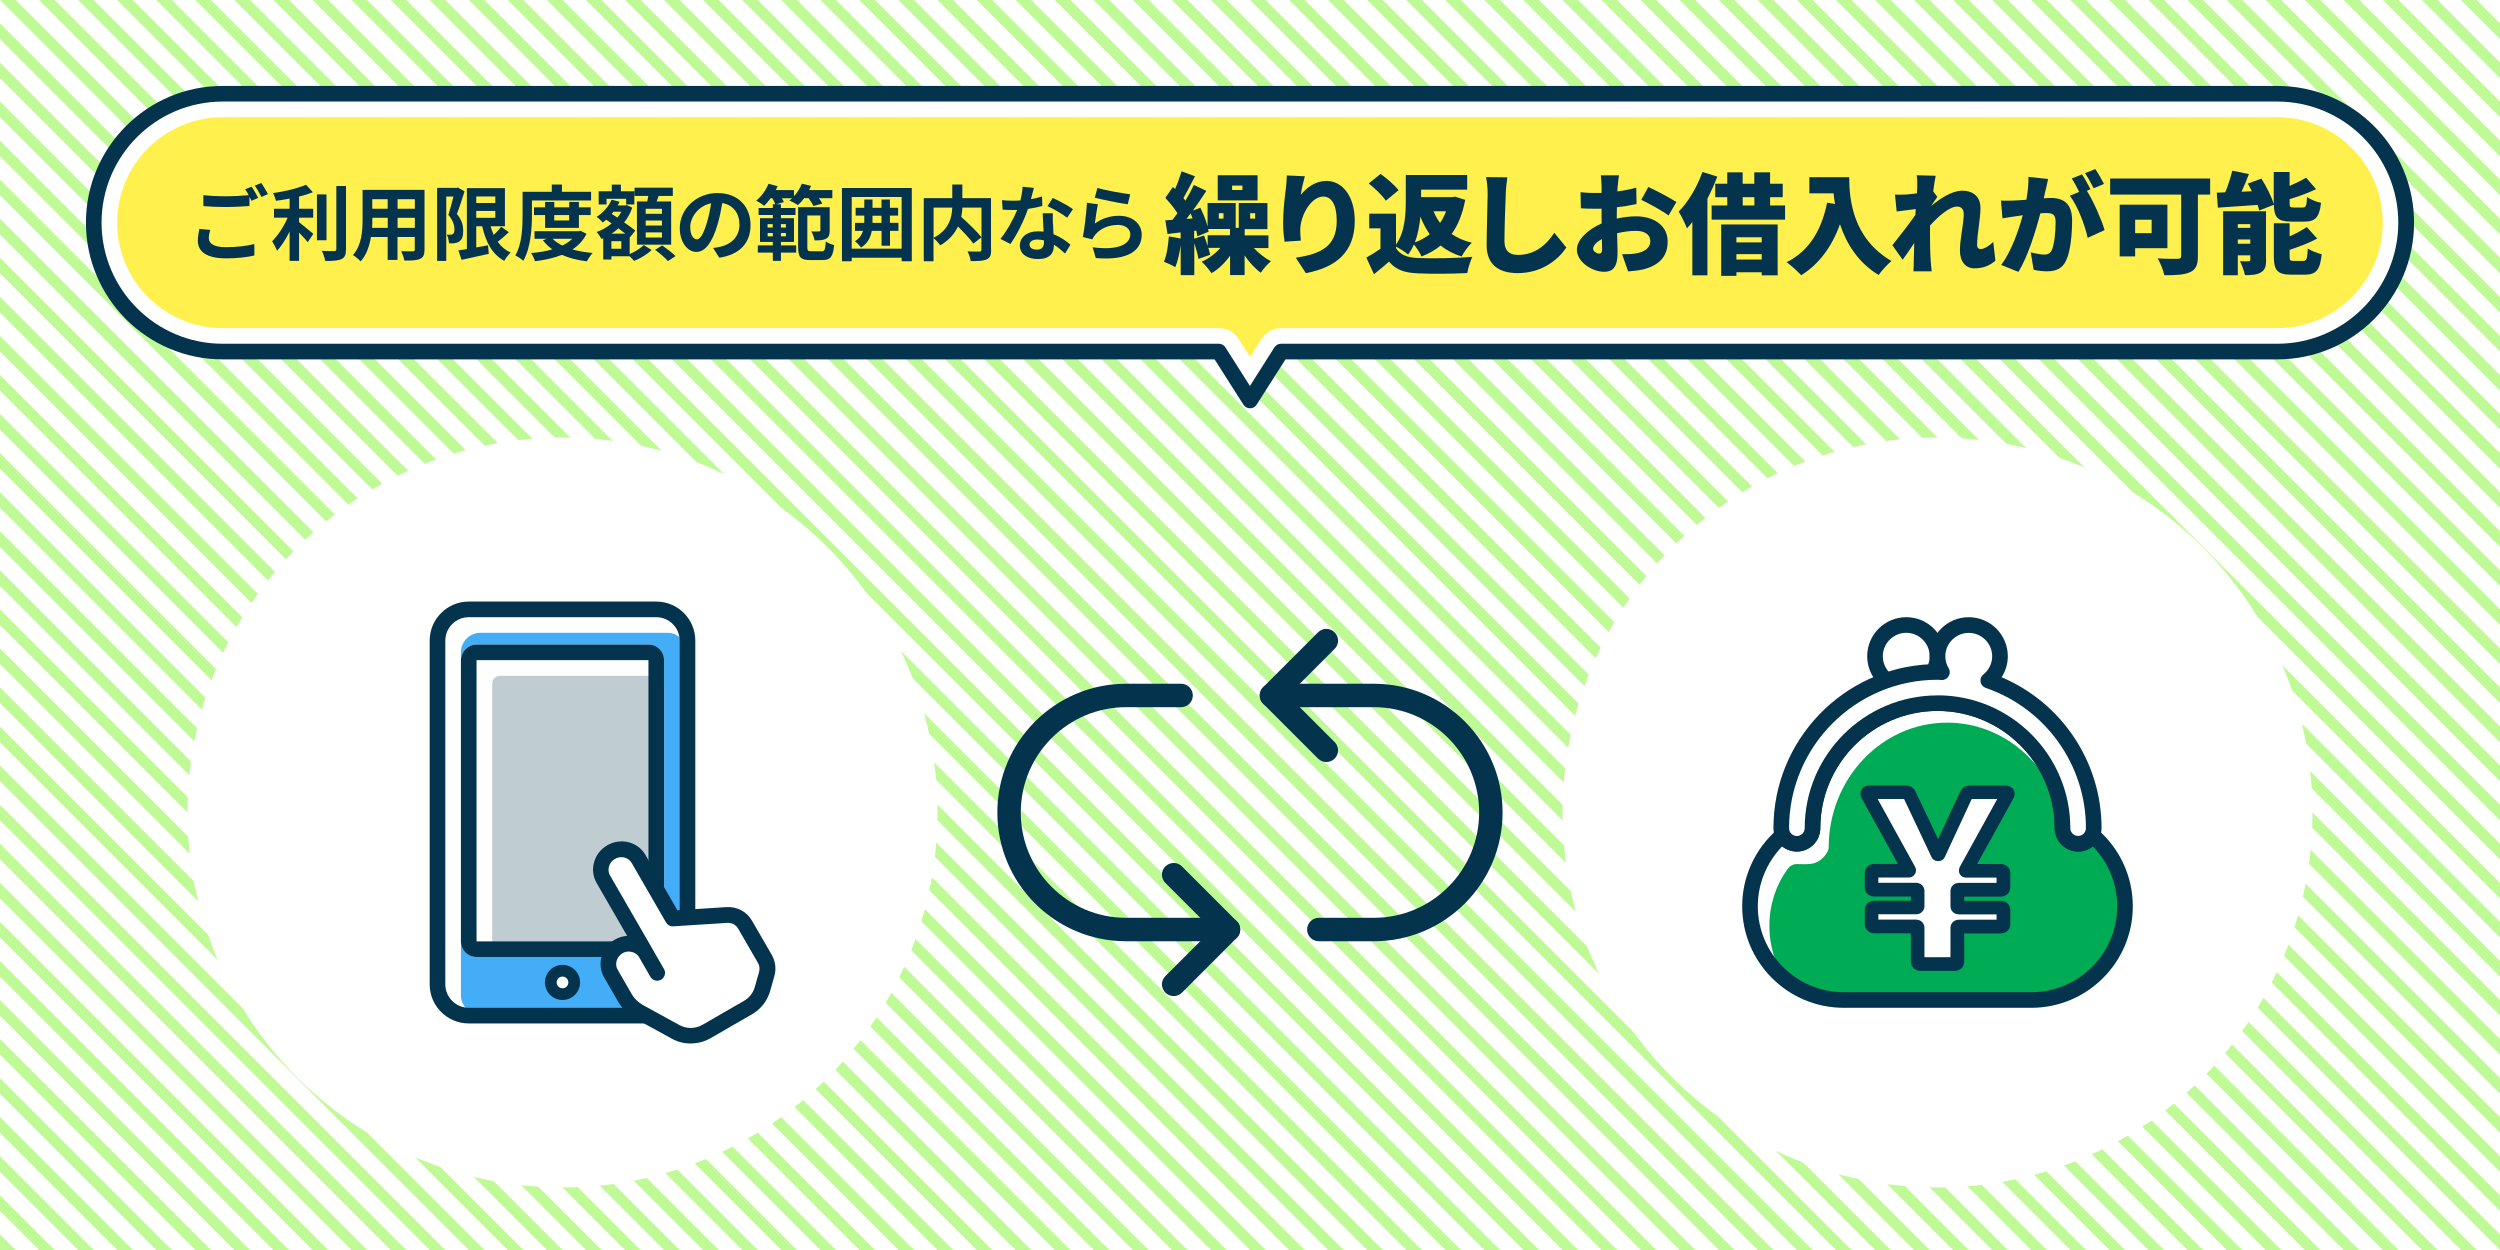
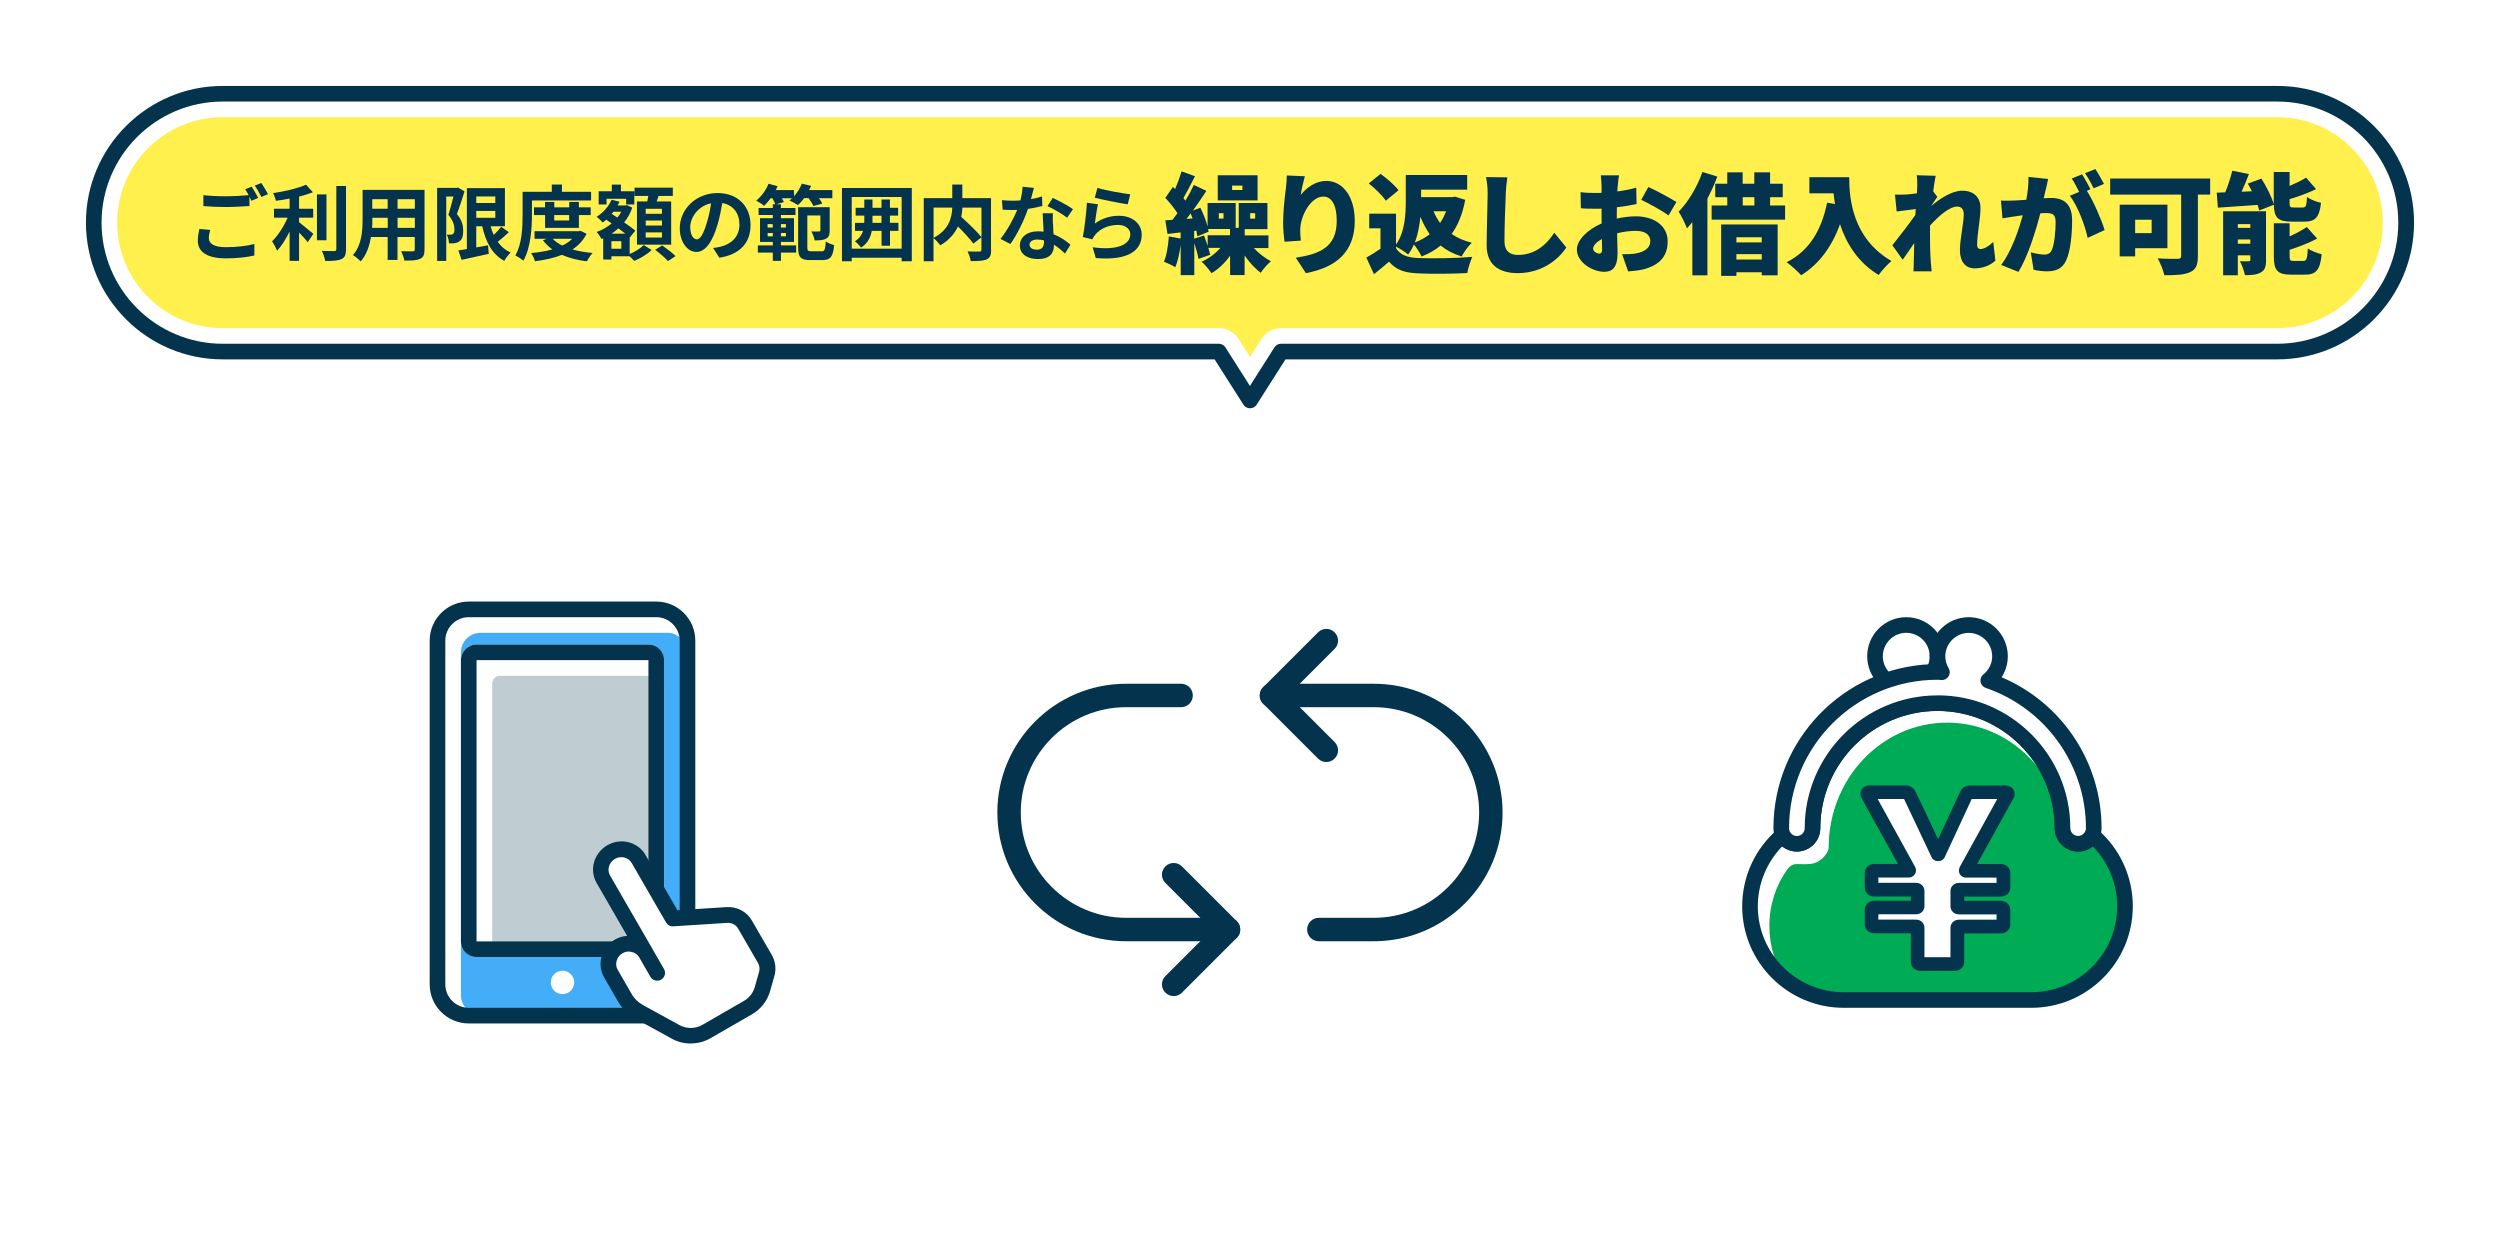
<svg xmlns="http://www.w3.org/2000/svg" id="_レイヤー_2" data-name="レイヤー 2" viewBox="0 0 320 160">
  <defs>
    <style>
      .cls-1 {
        fill: none;
      }

      .cls-2 {
        fill: #fff04d;
      }

      .cls-3 {
        fill: #43adf8;
      }

      .cls-4 {
        fill: #fff;
      }

      .cls-5 {
        fill: #00ab55;
      }

      .cls-6 {
        fill: #bfccd2;
      }

      .cls-7 {
        clip-path: url(#clippath);
      }

      .cls-8 {
        fill: #04344d;
      }

      .cls-9 {
        fill: #c0fa96;
      }
    </style>
    <clipPath id="clippath">
-       <rect class="cls-1" y="0" width="320" height="160" />
-     </clipPath>
+       </clipPath>
  </defs>
  <g id="illust">
    <g>
      <rect class="cls-4" width="320" height="160" />
      <g class="cls-7">
        <g>
          <path class="cls-9" d="M2,155l-2-2v2l5,5h2l-5-5Z" />
          <polygon class="cls-9" points="0 160 2 160 0 158 0 160" />
          <path class="cls-9" d="M7,155l-7-7v2l10,10h2l-5-5Z" />
          <path class="cls-9" d="M12,155l-12-12v2l15,15h2l-5-5Z" />
          <path class="cls-9" d="M17,155L0,138v2l20,20h2l-5-5Z" />
          <path class="cls-9" d="M22,155L0,133v2c8.02,8.02,16.98,16.98,25,25h2l-5-5Z" />
          <path class="cls-9" d="M27,155L0,128v2c9.74,9.74,20.26,20.26,30,30h2l-5-5Z" />
          <path class="cls-9" d="M32,155L0,123v2l35,35h2l-5-5Z" />
          <path class="cls-9" d="M37,155c-12.28-12.28-24.72-24.72-37-37v2c13.14,13.14,26.86,26.86,40,40h2l-5-5Z" />
          <path class="cls-9" d="M42,155L0,113v2l45,45h2l-5-5Z" />
          <path class="cls-9" d="M47,155L0,108v2l50,50h2l-5-5Z" />
          <path class="cls-9" d="M52,155L0,103v2c18.19,18.19,36.81,36.81,55,55h2l-5-5Z" />
          <path class="cls-9" d="M57,155L0,98v2l60,60h2l-5-5Z" />
          <path class="cls-9" d="M62,155L0,93v2l65,65h2l-5-5Z" />
          <path class="cls-9" d="M67,155L0,88v2l70,70h2l-5-5Z" />
          <path class="cls-9" d="M72,155L0,83v2l75,75h2l-5-5Z" />
          <path class="cls-9" d="M77,155L0,78v2l80,80h2l-5-5Z" />
          <path class="cls-9" d="M82,155L0,73v2l85,85h2l-5-5Z" />
          <path class="cls-9" d="M87,155L0,68v2l90,90h2l-5-5Z" />
          <path class="cls-9" d="M92,155L0,63v2l95,95h2l-5-5Z" />
          <path class="cls-9" d="M97,155L0,58v2l100,100h2l-5-5Z" />
          <path class="cls-9" d="M102,155C68.02,121.02,33.98,86.98,0,53v2l105,105h2l-5-5Z" />
          <path class="cls-9" d="M107,155C71.35,119.35,35.65,83.65,0,48v2l110,110h2l-5-5Z" />
          <path class="cls-9" d="M112,155L0,43v2c38.27,38.27,76.73,76.73,115,115h2l-5-5Z" />
          <path class="cls-9" d="M117,155L0,38v2l120,120h2l-5-5Z" />
          <path class="cls-9" d="M122,155C81.35,114.35,40.65,73.65,0,33v2c41.6,41.6,83.4,83.4,125,125h2l-5-5Z" />
          <path class="cls-9" d="M127,155C84.68,112.68,42.32,70.32,0,28v2c43.27,43.27,86.73,86.73,130,130h2l-5-5Z" />
          <path class="cls-9" d="M132,155L0,23v2l135,135h2l-5-5Z" />
          <path class="cls-9" d="M137,155L0,18v2l140,140h2l-5-5Z" />
          <path class="cls-9" d="M142,155L0,13v2l145,145h2l-5-5Z" />
          <path class="cls-9" d="M147,155L0,8v2l150,150h2l-5-5Z" />
          <path class="cls-9" d="M152,155L0,3v2l155,155h2l-5-5Z" />
          <path class="cls-9" d="M157,155C105.35,103.35,53.65,51.65,2,0H0c53.28,53.28,106.72,106.72,160,160h2l-5-5Z" />
          <polygon class="cls-9" points="317 0 315 0 320 5 320 3 317 0" />
          <path class="cls-9" d="M315,3l-3-3h-2l10,10v-2l-5-5Z" />
          <path class="cls-9" d="M315,8l-8-8h-2l15,15v-2l-5-5Z" />
          <path class="cls-9" d="M315,13l-13-13h-2l20,20v-2l-5-5Z" />
          <path class="cls-9" d="M315,18L297,0h-2c8.02,8.02,16.98,16.98,25,25v-2l-5-5Z" />
          <path class="cls-9" d="M315,23L292,0h-2c9.74,9.74,20.26,20.26,30,30v-2l-5-5Z" />
          <path class="cls-9" d="M315,28L287,0h-2l35,35v-2l-5-5Z" />
          <path class="cls-9" d="M315,33L282,0h-2c13.14,13.14,26.86,26.86,40,40v-2l-5-5Z" />
          <path class="cls-9" d="M315,38L277,0h-2l45,45v-2l-5-5Z" />
          <path class="cls-9" d="M315,43c-14.28-14.28-28.72-28.72-43-43h-2l50,50v-2l-5-5Z" />
          <path class="cls-9" d="M315,48L267,0h-2c18.19,18.19,36.81,36.81,55,55v-2l-5-5Z" />
          <path class="cls-9" d="M315,53L262,0h-2l60,60v-2l-5-5Z" />
          <path class="cls-9" d="M315,58L257,0h-2l65,65v-2l-5-5Z" />
          <path class="cls-9" d="M315,63L252,0h-2l70,70v-2l-5-5Z" />
          <path class="cls-9" d="M315,68L247,0h-2l75,75v-2l-5-5Z" />
          <path class="cls-9" d="M315,73L242,0h-2c26.57,26.57,53.43,53.43,80,80v-2l-5-5Z" />
          <path class="cls-9" d="M315,78L237,0h-2l85,85v-2l-5-5Z" />
          <path class="cls-9" d="M162,155C110.35,103.35,58.65,51.65,7,0h-2c53.28,53.28,106.72,106.72,160,160h2l-5-5Z" />
          <path class="cls-9" d="M167,155C115.35,103.35,63.65,51.65,12,0h-2c53.28,53.28,106.72,106.72,160,160h2l-5-5Z" />
          <path class="cls-9" d="M172,155C120.35,103.35,68.65,51.65,17,0h-2c53.28,53.28,106.72,106.72,160,160h2l-5-5Z" />
          <path class="cls-9" d="M177,155C125.35,103.35,73.65,51.65,22,0h-2c53.28,53.28,106.72,106.72,160,160h2l-5-5Z" />
          <path class="cls-9" d="M182,155C130.35,103.35,78.65,51.65,27,0h-2c53.28,53.28,106.72,106.72,160,160h2l-5-5Z" />
          <path class="cls-9" d="M187,155C135.35,103.35,83.65,51.65,32,0h-2c53.28,53.28,106.72,106.72,160,160h2l-5-5Z" />
          <path class="cls-9" d="M192,155C140.35,103.35,88.65,51.65,37,0h-2c53.28,53.28,106.72,106.72,160,160h2l-5-5Z" />
          <path class="cls-9" d="M197,155C145.35,103.35,93.65,51.65,42,0h-2c53.28,53.28,106.72,106.72,160,160h2l-5-5Z" />
          <path class="cls-9" d="M202,155C150.35,103.35,98.65,51.65,47,0h-2c53.28,53.28,106.72,106.72,160,160h2l-5-5Z" />
          <path class="cls-9" d="M207,155C155.35,103.35,103.65,51.65,52,0h-2c53.28,53.28,106.72,106.72,160,160h2l-5-5Z" />
          <path class="cls-9" d="M212,155C160.35,103.35,108.65,51.65,57,0h-2c53.28,53.28,106.72,106.72,160,160h2l-5-5Z" />
-           <path class="cls-9" d="M217,155C165.35,103.35,113.65,51.65,62,0h-2c53.28,53.28,106.72,106.72,160,160h2l-5-5Z" />
          <path class="cls-9" d="M222,155C170.35,103.35,118.65,51.65,67,0h-2c53.28,53.28,106.72,106.72,160,160h2l-5-5Z" />
          <path class="cls-9" d="M227,155C175.35,103.35,123.65,51.65,72,0h-2c53.28,53.28,106.72,106.72,160,160h2l-5-5Z" />
          <path class="cls-9" d="M232,155C180.35,103.35,128.65,51.65,77,0h-2c53.28,53.28,106.72,106.72,160,160h2l-5-5Z" />
          <path class="cls-9" d="M237,155C185.35,103.35,133.65,51.65,82,0h-2c53.28,53.28,106.72,106.72,160,160h2l-5-5Z" />
-           <path class="cls-9" d="M315,83L232,0h-2l90,90v-2l-5-5Z" />
          <path class="cls-9" d="M315,88L227,0h-2l95,95v-2l-5-5Z" />
          <path class="cls-9" d="M315,93L222,0h-2l100,100v-2l-5-5Z" />
          <path class="cls-9" d="M315,98L217,0h-2l105,105v-2l-5-5Z" />
          <path class="cls-9" d="M315,103C280.69,68.69,246.31,34.31,212,0h-2l110,110v-2l-5-5Z" />
          <path class="cls-9" d="M315,108L207,0h-2c38.27,38.27,76.73,76.73,115,115v-2l-5-5Z" />
-           <path class="cls-9" d="M315,113L202,0h-2l120,120v-2l-5-5Z" />
          <path class="cls-9" d="M315,118L197,0h-2c41.6,41.6,83.4,83.4,125,125v-2l-5-5Z" />
          <path class="cls-9" d="M315,123C274.02,82.02,232.98,40.98,192,0h-2c43.27,43.27,86.73,86.73,130,130v-2l-5-5Z" />
          <path class="cls-9" d="M315,128L187,0h-2l135,135v-2l-5-5Z" />
          <path class="cls-9" d="M315,133L182,0h-2l140,140v-2l-5-5Z" />
          <path class="cls-9" d="M315,138L177,0h-2l145,145v-2l-5-5Z" />
          <path class="cls-9" d="M315,143L172,0h-2l150,150v-2l-5-5Z" />
          <path class="cls-9" d="M315,148L167,0h-2l155,155v-2l-5-5Z" />
          <path class="cls-9" d="M315,153L162,0h-2c53.28,53.28,106.72,106.72,160,160v-2l-5-5Z" />
          <path class="cls-9" d="M242,155C190.35,103.35,138.65,51.65,87,0h-2c53.28,53.28,106.72,106.72,160,160h2l-5-5Z" />
          <path class="cls-9" d="M247,155C195.35,103.35,143.65,51.65,92,0h-2c53.28,53.28,106.72,106.72,160,160h2l-5-5Z" />
          <path class="cls-9" d="M252,155C200.35,103.35,148.65,51.65,97,0h-2c53.28,53.28,106.72,106.72,160,160h2l-5-5Z" />
          <path class="cls-9" d="M257,155C205.35,103.35,153.65,51.65,102,0h-2c53.28,53.28,106.72,106.72,160,160h2l-5-5Z" />
          <path class="cls-9" d="M262,155C210.35,103.35,158.65,51.65,107,0h-2c53.28,53.28,106.72,106.72,160,160h2l-5-5Z" />
          <path class="cls-9" d="M267,155C215.35,103.35,163.65,51.65,112,0h-2c53.28,53.28,106.72,106.72,160,160h2l-5-5Z" />
          <path class="cls-9" d="M272,155C220.35,103.35,168.65,51.65,117,0h-2c53.28,53.28,106.72,106.72,160,160h2l-5-5Z" />
          <path class="cls-9" d="M277,155C225.35,103.35,173.65,51.65,122,0h-2c53.28,53.28,106.72,106.72,160,160h2l-5-5Z" />
          <path class="cls-9" d="M282,155C230.35,103.35,178.65,51.65,127,0h-2c53.28,53.28,106.72,106.72,160,160h2l-5-5Z" />
          <path class="cls-9" d="M287,155C235.35,103.35,183.65,51.65,132,0h-2c53.28,53.28,106.72,106.72,160,160h2l-5-5Z" />
          <path class="cls-9" d="M292,155C240.35,103.35,188.65,51.65,137,0h-2c53.28,53.28,106.72,106.72,160,160h2l-5-5Z" />
          <path class="cls-9" d="M297,155C245.35,103.35,193.65,51.65,142,0h-2c53.28,53.28,106.72,106.72,160,160h2l-5-5Z" />
          <path class="cls-9" d="M302,155C250.35,103.35,198.65,51.65,147,0h-2c53.28,53.28,106.72,106.72,160,160h2l-5-5Z" />
          <path class="cls-9" d="M307,155C255.35,103.35,203.65,51.65,152,0h-2c53.28,53.28,106.72,106.72,160,160h2l-5-5Z" />
          <path class="cls-9" d="M312,155C260.35,103.35,208.65,51.65,157,0h-2c53.28,53.28,106.72,106.72,160,160h2l-5-5Z" />
        </g>
      </g>
      <g>
        <g>
          <g>
            <path class="cls-8" d="M169.77,97.54c-.38,0-.77-.15-1.06-.44l-7.02-7.02c-.28-.28-.44-.66-.44-1.06s.16-.78.44-1.06l7.02-7.02c.59-.59,1.54-.59,2.12,0,.59.59.59,1.54,0,2.12l-5.96,5.96,5.96,5.96c.59.59.59,1.54,0,2.12-.29.29-.68.44-1.06.44Z" />
            <path class="cls-8" d="M175.85,120.48h-7.04c-.83,0-1.5-.67-1.5-1.5s.67-1.5,1.5-1.5h7.04c7.43,0,13.48-6.05,13.48-13.48s-6.05-13.48-13.48-13.48h-13.11c-.83,0-1.5-.67-1.5-1.5s.67-1.5,1.5-1.5h13.11c9.09,0,16.48,7.39,16.48,16.48s-7.39,16.48-16.48,16.48Z" />
          </g>
          <g>
            <path class="cls-8" d="M150.23,127.5c-.38,0-.77-.15-1.06-.44-.59-.59-.59-1.54,0-2.12l5.96-5.96-5.96-5.96c-.59-.59-.59-1.54,0-2.12s1.54-.59,2.12,0l7.02,7.02c.28.28.44.66.44,1.06s-.16.78-.44,1.06l-7.02,7.02c-.29.29-.68.44-1.06.44Z" />
            <path class="cls-8" d="M157.25,120.48h-13.11c-9.09,0-16.48-7.39-16.48-16.48s7.39-16.48,16.48-16.48h7.04c.83,0,1.5.67,1.5,1.5s-.67,1.5-1.5,1.5h-7.04c-7.43,0-13.48,6.05-13.48,13.48s6.05,13.48,13.48,13.48h13.11c.83,0,1.5.67,1.5,1.5s-.67,1.5-1.5,1.5Z" />
          </g>
        </g>
        <g>
          <g>
            <circle class="cls-4" cx="248" cy="104" r="48" />
            <g>
              <rect class="cls-4" x="216" y="72" width="64" height="64" />
              <rect class="cls-1" x="224" y="80" width="48" height="48" />
              <circle class="cls-4" cx="244" cy="84" r="4" />
              <path class="cls-8" d="M244,89c-2.76,0-5-2.24-5-5s2.24-5,5-5,5,2.24,5,5-2.24,5-5,5ZM244,81c-1.65,0-3,1.35-3,3s1.35,3,3,3,3-1.35,3-3-1.35-3-3-3Z" />
              <path class="cls-4" d="M267.79,106.88c-.33.66-1,1.12-1.79,1.12-1.1,0-2-.9-2-2,0-8.84-7.16-16-16-16s-16,7.16-16,16c0,1.1-.9,2-2,2-.79,0-1.46-.46-1.79-1.12-2.58,2.2-4.21,5.46-4.21,9.12,0,6.63,5.37,12,12,12h24c6.63,0,12-5.37,12-12,0-3.65-1.64-6.92-4.21-9.12Z" />
              <path class="cls-5" d="M228.6,125.44c2.04,1.6,4.6,2.56,7.4,2.56h24c6.2,0,11.31-4.71,11.93-10.75.07-4.68-1.99-8.43-4.15-10.37-1.26,1.8-3.4.7-3.44.25-.22-.32-.35-.71-.35-1.13,0-.5-.03-.99-.07-1.48-1.68-6.91-7.6-12.02-14.68-12.02-8.38,0-15.17,7.16-15.17,16,0,.62-.91,1.75-1.9,2-.72.18-1.63.11-2.14.1-.65-.02-1.04.39-1.24.66-1.45,2.01-2.31,4.52-2.31,7.24s.78,4.98,2.1,6.94Z" />
              <path class="cls-8" d="M260,129h-24c-7.17,0-13-5.83-13-13,0-3.8,1.66-7.4,4.56-9.88.23-.2.55-.28.85-.22.3.06.56.26.7.54.17.35.51.56.89.56.55,0,1-.45,1-1,0-9.37,7.63-17,17-17s17,7.63,17,17c0,.55.45,1,1,1,.38,0,.72-.22.89-.56.14-.28.39-.47.7-.54.3-.06.62.02.85.22,2.9,2.48,4.56,6.08,4.56,9.88,0,7.17-5.83,13-13,13ZM228.12,108.34c-1.99,2.05-3.12,4.79-3.12,7.66,0,6.07,4.93,11,11,11h24c6.07,0,11-4.93,11-11,0-2.88-1.13-5.62-3.12-7.66-.52.42-1.18.66-1.88.66-1.65,0-3-1.35-3-3,0-8.27-6.73-15-15-15s-15,6.73-15,15c0,1.65-1.35,3-3,3-.7,0-1.36-.24-1.88-.66Z" />
              <path class="cls-4" d="M254.5,87.1c.91-.73,1.5-1.84,1.5-3.1,0-2.21-1.79-4-4-4s-4,1.79-4,4c0,.74.22,1.43.57,2.03-.19,0-.38-.03-.57-.03-11.05,0-20,8.95-20,20,0,1.1.9,2,2,2s2-.9,2-2c0-8.84,7.16-16,16-16s16,7.16,16,16c0,1.1.9,2,2,2s2-.9,2-2c0-8.77-5.65-16.2-13.5-18.9Z" />
              <path class="cls-8" d="M266,109c-1.65,0-3-1.35-3-3,0-8.27-6.73-15-15-15s-15,6.73-15,15c0,1.65-1.35,3-3,3s-3-1.35-3-3c0-11.28,8.94-20.51,20.11-20.98-.07-.34-.11-.68-.11-1.02,0-2.76,2.24-5,5-5s5,2.24,5,5c0,.96-.28,1.89-.79,2.69,7.71,3.27,12.79,10.86,12.79,19.31,0,1.65-1.35,3-3,3ZM248,89c9.37,0,17,7.63,17,17,0,.55.45,1,1,1s1-.45,1-1c0-8.1-5.16-15.32-12.83-17.95-.34-.12-.6-.41-.66-.77-.06-.36.07-.72.36-.95.72-.58,1.13-1.43,1.13-2.32,0-1.65-1.35-3-3-3s-3,1.35-3,3c0,.53.14,1.04.43,1.52.19.31.19.7,0,1.02s-.53.51-.89.49c-.1,0-.19,0-.29-.02-.08,0-.17-.01-.25-.01-10.48,0-19,8.52-19,19,0,.55.45,1,1,1s1-.45,1-1c0-9.37,7.63-17,17-17Z" />
              <g>
                <path class="cls-4" d="M245.83,123.4c-.22,0-.36-.12-.36-.3v-4.33c0-.12-.07-.18-.22-.18h-5.32c-.22,0-.36-.12-.36-.3v-1.84c0-.18.14-.3.36-.3h5.32c.14,0,.22-.06.22-.18v-1.92c0-.12-.07-.18-.22-.18h-5.32c-.22,0-.36-.12-.36-.3v-1.84c0-.18.14-.3.36-.3h4.45v-.06l-5.36-9.7c-.07-.15.04-.3.25-.3h4.63c.25,0,.4.12.51.3l3.62,7.65h.11l3.55-7.65c.07-.18.25-.3.51-.3h4.53c.22,0,.33.15.25.3l-5.36,9.7v.06h4.45c.22,0,.36.12.36.3v1.84c0,.18-.14.3-.36.3h-5.32c-.14,0-.22.06-.22.18v1.92c0,.12.07.18.22.18h5.32c.22,0,.36.12.36.3v1.84c0,.18-.14.3-.36.3h-5.32c-.14,0-.22.06-.22.18v4.33c0,.18-.14.3-.36.3h-4.34Z" />
                <path class="cls-8" d="M250.17,124.27h-4.34c-.71,0-1.24-.5-1.24-1.17v-3.63h-4.66c-.71,0-1.24-.5-1.24-1.17v-1.84c0-.67.53-1.17,1.24-1.17h4.66v-.53h-4.66c-.71,0-1.24-.5-1.24-1.17v-1.84c0-.67.53-1.17,1.24-1.17h3l-4.67-8.46c-.18-.38-.17-.76.03-1.07.21-.33.58-.52.99-.52h4.63c.37,0,.89.12,1.25.72l2.92,6.16,2.82-6.07c.19-.48.7-.8,1.3-.8h4.53c.42,0,.79.2.99.52.19.31.21.7.05,1.03l-4.69,8.5h3c.71,0,1.24.5,1.24,1.17v1.84c0,.67-.53,1.17-1.24,1.17h-4.66v.53h4.66c.71,0,1.24.5,1.24,1.17v1.84c0,.67-.53,1.17-1.24,1.17h-4.66v3.63c0,.67-.53,1.17-1.24,1.17ZM246.34,122.52h3.32v-3.75c0-.6.47-1.05,1.09-1.05h4.81v-.68h-4.81c-.62,0-1.09-.45-1.09-1.05v-1.93c0-.6.47-1.05,1.09-1.05h4.81v-.68h-3.94c-.48,0-.88-.39-.88-.88,0-.15.04-.35.11-.48l4.8-8.7h-3.27l-3.45,7.44c-.14.31-.45.51-.79.51h-.11c-.34,0-.65-.19-.79-.5l-3.52-7.45h-3.38l4.8,8.7c.07.13.11.28.11.42,0,.48-.39.93-.88.93h-3.94v.68h4.81c.62,0,1.09.45,1.09,1.05v1.93c0,.6-.47,1.05-1.09,1.05h-4.81v.68h4.81c.62,0,1.09.45,1.09,1.05v3.75ZM251.62,111.39h0,0ZM252.5,102.03l-.02.04s.01-.02.02-.04Z" />
              </g>
            </g>
          </g>
          <g>
            <circle class="cls-4" cx="72" cy="104" r="48" />
            <g>
              <rect class="cls-4" x="40" y="72" width="64" height="64" />
              <g>
                <rect class="cls-4" x="56" y="78" width="32" height="52" rx="4" ry="4" />
                <rect class="cls-3" x="59" y="81" width="29" height="49" rx="2.5" ry="2.5" />
                <path class="cls-8" d="M84,131h-24c-2.76,0-5-2.24-5-5v-44c0-2.76,2.24-5,5-5h24c2.76,0,5,2.24,5,5v44c0,2.76-2.24,5-5,5ZM60,79c-1.65,0-3,1.35-3,3v44c0,1.65,1.35,3,3,3h24c1.65,0,3-1.35,3-3v-44c0-1.65-1.35-3-3-3h-24Z" />
                <rect class="cls-4" x="59" y="82.5" width="26" height="40" rx="2" ry="2" />
                <rect class="cls-6" x="63" y="86.5" width="22" height="36" rx="1" ry="1" />
                <path class="cls-8" d="M83,84.5v36h-22v-36h22M83,82.5h-22c-1.1,0-2,.9-2,2v36c0,1.1.9,2,2,2h22c1.1,0,2-.9,2-2v-36c0-1.1-.9-2-2-2h0Z" />
                <g>
                  <circle class="cls-4" cx="72" cy="125.75" r="1.5" />
-                   <path class="cls-8" d="M72,125c.41,0,.75.34.75.75s-.34.75-.75.75-.75-.34-.75-.75.34-.75.75-.75M72,123.5c-1.24,0-2.25,1.01-2.25,2.25s1.01,2.25,2.25,2.25,2.25-1.01,2.25-2.25-1.01-2.25-2.25-2.25h0Z" />
                </g>
              </g>
              <g>
                <path class="cls-4" d="M86.49,132.09l-4.62-2.53c-.79-.43-1.45-1.08-1.9-1.86l-1.78-3.08c-.69-1.2-.25-2.76,1-3.48h0c1.24-.72,2.81-.33,3.51.88l1.44,2.49-6.91-11.97c-.69-1.2-.25-2.76,1-3.48h0c1.24-.72,2.81-.33,3.51.88l4.4,7.62,6.89-.44c.97-.06,1.87.41,2.34,1.23l2.55,4.41c.33.58.42,1.27.23,1.92l-.55,1.93c-.29,1-.95,1.84-1.85,2.36l-5.32,3.07c-1.21.7-2.7.72-3.92.04Z" />
                <path class="cls-8" d="M88.41,133.57c-.83,0-1.66-.2-2.4-.61l-4.63-2.54c-.94-.52-1.73-1.28-2.27-2.22l-1.78-3.09c-.47-.82-.59-1.78-.32-2.69.26-.91.86-1.67,1.69-2.15.5-.29,1.03-.44,1.57-.48l-3.9-6.76c-.47-.82-.59-1.77-.32-2.69.26-.91.86-1.67,1.69-2.15,1.72-.99,3.91-.44,4.88,1.24l4.09,7.08,6.27-.4c1.36-.09,2.61.58,3.27,1.73l2.55,4.41c.46.81.58,1.79.32,2.69l-.55,1.93c-.36,1.25-1.18,2.3-2.3,2.95l-5.32,3.07c-.77.44-1.63.67-2.5.67ZM80.52,121.79c-.28,0-.57.07-.83.22-.38.22-.65.56-.76.97-.11.39-.07.8.13,1.14l1.78,3.09c.35.62.87,1.12,1.5,1.46l4.63,2.54c.91.5,2.04.49,2.94-.03l5.32-3.07c.68-.39,1.17-1.02,1.38-1.77l.55-1.93c.11-.39.06-.8-.13-1.14l-2.55-4.41c-.28-.49-.83-.78-1.41-.73l-6.89.44c-.39.03-.74-.17-.93-.5l-4.4-7.62c-.42-.72-1.38-.95-2.14-.51-.38.22-.65.56-.76.97-.11.39-.07.8.13,1.14l5.45,9.44s.02.03.03.05c0,0,0,.02.01.03l1.42,2.46c.28.48.11,1.09-.37,1.37-.48.27-1.09.11-1.37-.37l-1.45-2.52c-.28-.45-.77-.7-1.29-.7Z" />
              </g>
            </g>
          </g>
        </g>
      </g>
      <g>
        <g>
          <g>
            <path class="cls-2" d="M157.28,44.19c-.28-.43-.75-.69-1.27-.69H28.5c-8.27,0-15-6.73-15-15s6.73-15,15-15h263c8.27,0,15,6.73,15,15s-6.73,15-15,15h-127.51c-.51,0-.99.26-1.27.69l-2.72,4.27-2.72-4.27Z" />
            <path class="cls-4" d="M291.5,15c7.44,0,13.5,6.06,13.5,13.5s-6.06,13.5-13.5,13.5h-127.51c-1.03,0-1.98.52-2.53,1.39l-1.46,2.29-1.46-2.29c-.55-.87-1.51-1.39-2.53-1.39H28.5c-7.44,0-13.5-6.06-13.5-13.5s6.06-13.5,13.5-13.5h263M291.5,12H28.5c-9.11,0-16.5,7.39-16.5,16.5s7.39,16.5,16.5,16.5h127.51l3.99,6.26,3.99-6.26h127.51c9.11,0,16.5-7.39,16.5-16.5s-7.39-16.5-16.5-16.5h0Z" />
          </g>
          <path class="cls-8" d="M160,52.26c-.34,0-.66-.17-.84-.46l-3.69-5.8H28.5c-9.65,0-17.5-7.85-17.5-17.5s7.85-17.5,17.5-17.5h263c9.65,0,17.5,7.85,17.5,17.5s-7.85,17.5-17.5,17.5h-126.96l-3.69,5.8c-.18.29-.5.46-.84.46ZM28.5,13c-8.55,0-15.5,6.95-15.5,15.5s6.95,15.5,15.5,15.5h127.51c.34,0,.66.17.84.46l3.14,4.94,3.14-4.94c.18-.29.5-.46.84-.46h127.51c8.55,0,15.5-6.95,15.5-15.5s-6.95-15.5-15.5-15.5H28.5Z" />
        </g>
        <g>
          <g>
            <path class="cls-8" d="M160.47,31.73c.63.67,1.44,1.32,2.21,1.71-.42.34-1.01,1.01-1.3,1.47-.73-.52-1.47-1.33-2.07-2.21v2.51h-1.86v-2.48c-.66.92-1.48,1.72-2.38,2.24-.28-.43-.85-1.12-1.26-1.47.9-.39,1.76-1.04,2.4-1.77h-1.54c.1.32.18.63.24.88l-1.51.53c-.08-.55-.31-1.32-.53-2.02v4.1h-1.74v-3.84c-.15,1.06-.39,2.1-.69,2.82-.34-.22-1.06-.55-1.46-.7.36-.81.55-2.07.63-3.24l1.51.27v-.78l-1.68.2-.28-1.75.92-.06c.21-.27.42-.56.63-.85-.39-.63-1.02-1.39-1.55-1.96l.97-1.4.27.27c.34-.74.64-1.6.84-2.27l1.72.63c-.49.95-1.02,2-1.48,2.79.08.11.18.22.25.34.42-.7.8-1.4,1.08-2.02l1.61.76c-.53.8-1.12,1.68-1.72,2.52l.95-.36c.36.74.73,1.64.92,2.4v-3.01h3.6v3.19h.39v-3.19h3.67v3.35h-2.91v.8h3.04v1.62h-1.88ZM152.65,27.96c-.08-.22-.17-.43-.25-.64-.18.24-.36.48-.53.7l.78-.06ZM154.12,30.15c.15.41.32.88.46,1.33v-1.37h2.86v-.8h-2.8c.01.13.04.24.06.35l-1.44.59c-.03-.21-.07-.46-.13-.73l-.28.04v.99l1.27-.41ZM160.97,25.65h-5.1v-3.22h5.1v3.22ZM156.01,27.98h.6v-.69h-.6v.69ZM159.03,23.76h-1.32v.56h1.32v-.56ZM160.02,27.98h.64v-.69h-.64v.69Z" />
            <path class="cls-8" d="M166.52,24.91c.73-.88,1.82-1.75,3.28-1.75,2,0,3.61,1.93,3.61,5.1,0,4.01-2.41,5.98-6.26,6.7l-1.29-1.97c3.15-.49,5.24-1.4,5.24-4.72,0-2.13-.71-3.11-1.71-3.11-1.6,0-2.96,2.45-2.96,4.3,0,.29.01.73.08,1.34l-2.09.14c-.08-.55-.18-1.44-.18-2.4,0-1.3.14-2.84.36-4.47.07-.59.11-1.23.11-1.61l2.31.1c-.14.49-.43,1.68-.52,2.35Z" />
            <path class="cls-8" d="M178.69,31.76c.52.87,1.47,1.22,2.84,1.27,1.71.07,4.9.03,6.92-.15-.22.49-.55,1.47-.64,2.07-1.78.1-4.57.13-6.32.04-1.67-.07-2.77-.42-3.7-1.5-.57.5-1.16,1.01-1.92,1.61l-.98-2.13c.57-.32,1.22-.71,1.81-1.13v-2.61h-1.44v-1.88h3.43v3.95c1.16-1.62,1.25-3.92,1.25-5.62v-3.28h7.86v1.88h-5.9v.95h3.99l.36-.06,1.3.41c-.34,1.79-.91,3.22-1.74,4.37.71.49,1.57.87,2.58,1.12-.45.41-1.02,1.22-1.3,1.76-1.07-.34-1.95-.8-2.69-1.4-.7.58-1.51,1.04-2.44,1.4-.21-.45-.62-1.11-.98-1.54-.2.46-.45.91-.74,1.29-.32-.29-1.06-.76-1.55-1.01v.17ZM177.38,25.69c-.41-.64-1.39-1.58-2.18-2.21l1.51-1.22c.8.57,1.82,1.44,2.3,2.09l-1.62,1.34ZM183,29.98c-.46-.66-.85-1.4-1.19-2.23-.11,1.09-.31,2.25-.71,3.28.71-.25,1.34-.62,1.91-1.05ZM183.49,27.04c.22.53.5,1.04.84,1.5.31-.46.56-.95.77-1.5h-1.61Z" />
            <path class="cls-8" d="M192.74,24.83c-.07,1.47-.17,4.5-.17,6.04,0,1.34.77,1.76,1.72,1.76,2.17,0,3.64-1.27,4.66-2.84l1.54,1.89c-.87,1.34-2.96,3.28-6.22,3.28-2.45,0-3.98-1.11-3.98-3.56,0-1.76.13-5.52.13-6.57,0-.76-.07-1.53-.21-2.16l2.73.03c-.1.66-.18,1.51-.21,2.13Z" />
            <path class="cls-8" d="M207.06,23.79c-.01.24-.03.48-.04.71.87-.11,1.72-.28,2.42-.48l.04,2.1c-.77.17-1.67.31-2.52.41-.01.29-.01.59-.01.9v.55c.88-.2,1.76-.29,2.46-.29,2.21,0,4.05,1.13,4.05,3.21,0,1.64-.76,2.98-3.15,3.59-.66.14-1.29.2-1.91.25l-.77-2.2c.67,0,1.29-.01,1.75-.1,1.08-.18,1.86-.7,1.86-1.56s-.7-1.33-1.86-1.33c-.77,0-1.61.11-2.39.31.03,1.05.06,2.03.06,2.47,0,1.97-.7,2.46-1.71,2.46-1.51,0-3.5-1.23-3.5-2.84,0-1.26,1.4-2.58,3.17-3.35-.01-.36-.01-.73-.01-1.09v-.8c-.22.01-.42.01-.6.01-1.01,0-1.57-.01-2.05-.07l-.04-2.05c.85.1,1.51.1,2.02.1.21,0,.43,0,.67-.01v-.88c0-.29-.06-1.11-.1-1.37h2.33c-.06.27-.13,1-.15,1.36ZM204.66,32.46c.21,0,.41-.06.41-.55,0-.27-.01-.74-.03-1.32-.7.39-1.12.85-1.12,1.25,0,.34.48.62.74.62ZM214.58,25.86l-1.01,1.72c-.66-.52-2.63-1.61-3.49-2l.91-1.65c1.12.52,2.8,1.42,3.59,1.93Z" />
            <path class="cls-8" d="M219.82,22.6c-.35.92-.78,1.89-1.27,2.82v9.82h-1.93v-6.81c-.22.28-.46.55-.69.8-.18-.5-.73-1.64-1.06-2.14,1.2-1.22,2.37-3.15,3.04-5.08l1.92.6ZM228.49,26.3v1.82h-9.4v-1.82h2v-1.06h-1.54v-1.72h1.54v-1.46h1.97v1.46h1.49v-1.46h2.02v1.46h1.62v1.72h-1.62v1.06h1.92ZM220.31,28.73h7.23v6.51h-2.04v-.39h-3.24v.46h-1.95v-6.58ZM222.26,30.37v.66h3.24v-.66h-3.24ZM225.5,33.22v-.69h-3.24v.69h3.24ZM223.07,26.3h1.49v-1.06h-1.49v1.06Z" />
            <path class="cls-8" d="M236.7,22.68c0,2.76.41,7.82,5.41,10.73-.46.36-1.29,1.27-1.64,1.79-2.66-1.6-4.15-4.06-4.95-6.5-1.06,2.93-2.72,5.14-4.97,6.53-.38-.43-1.33-1.29-1.86-1.67,2.83-1.4,4.47-4.06,5.18-7.62l1.01.18c-.08-.48-.14-.94-.18-1.37h-3.1v-2.07h5.1Z" />
            <path class="cls-8" d="M245.32,22.43l2.45.07c-.1.43-.21,1.15-.32,1.99l.53.71c-.18.24-.5.74-.76,1.11v.03c1.09-.91,2.62-1.93,3.94-1.93,1.62,0,2.34.98,2.34,2.18,0,1.47-.43,3.33-.43,4.8,0,.31.17.49.43.49.43,0,1.05-.34,1.64-.91l.27,2.4c-.6.52-1.43.98-2.68.98-1.12,0-1.86-.84-1.86-2.31s.49-3.42.49-4.65c0-.62-.32-.95-.85-.95-.97,0-2.38,1.23-3.46,2.42-.01.29-.01.6-.01.88,0,1.06,0,2.44.1,3.78.01.25.07.85.11,1.21h-2.33c.03-.36.04-.94.04-1.16.01-.84.03-1.58.06-2.46-.53.78-1.09,1.62-1.48,2.14l-1.32-1.86c.78-.98,2.1-2.66,2.94-3.87.01-.25.04-.5.06-.76-.73.08-1.72.21-2.45.31l-.21-2.16c.45.01.8.01,1.39-.01.38-.03.88-.08,1.42-.15.03-.45.04-.8.04-.94,0-.45.01-.9-.07-1.37Z" />
            <path class="cls-8" d="M261.85,24.25c-.08.38-.17.77-.25,1.13.38-.03.7-.04.95-.04,1.61,0,2.68.76,2.68,2.86,0,1.64-.18,3.94-.78,5.17-.48,1.01-1.3,1.36-2.44,1.36-.55,0-1.21-.08-1.71-.2l-.36-2.23c.52.14,1.36.29,1.71.29.45,0,.77-.15.95-.53.35-.7.52-2.34.52-3.64,0-1.02-.42-1.15-1.29-1.15-.17,0-.39.01-.67.04-.56,2.19-1.61,5.58-2.8,7.49l-2.21-.88c1.33-1.79,2.24-4.45,2.76-6.37-.36.06-.67.1-.87.13-.45.07-1.26.18-1.72.27l-.2-2.28c.55.04,1.08.01,1.64,0,.41-.01.98-.06,1.61-.1.2-1.09.29-2.06.27-2.93l2.52.27c-.1.42-.21.95-.29,1.34ZM267.58,24.22l-.46.2c.84,1.32,1.89,3.74,2.27,5.03l-2.17,1c-.34-1.62-1.28-4.1-2.28-5.39l1.19-.5c-.27-.55-.62-1.23-.95-1.71l1.32-.53c.35.52.84,1.43,1.09,1.92ZM269.31,23.54l-1.32.56c-.28-.57-.73-1.4-1.11-1.93l1.32-.53c.36.53.87,1.43,1.11,1.9Z" />
            <path class="cls-8" d="M282.9,24.91h-1.57v7.87c0,1.15-.27,1.74-1.01,2.06-.77.35-1.82.39-3.29.39-.11-.6-.53-1.61-.85-2.16.94.07,2.21.06,2.55.06s.46-.1.46-.39v-7.83h-9.09v-2.06h12.8v2.06ZM273.3,31.77v1.05h-1.98v-6.62h6.11v5.57h-4.13ZM273.3,28.13v1.71h2.11v-1.71h-2.11Z" />
            <path class="cls-8" d="M289.17,26.93c-.04-.21-.11-.45-.2-.7-1.82.13-3.66.25-5.08.35l-.15-1.92c.34-.01.7-.03,1.09-.04.36-.87.7-1.92.9-2.77l2.13.43c-.29.77-.62,1.56-.94,2.26l1.32-.06c-.17-.34-.34-.67-.52-.98l1.74-.64c.64,1.02,1.33,2.35,1.58,3.29v-4.13h2.03v1.78c.78-.34,1.54-.71,2.11-1.06l1.28,1.47c-1.04.5-2.26.94-3.39,1.28v.5c0,.52.07.57.53.57h1.15c.41,0,.49-.2.55-1.34.41.31,1.25.63,1.79.74-.21,1.88-.74,2.41-2.14,2.41h-1.65c-1.75,0-2.21-.53-2.25-2.16l-1.86.73ZM290.06,33.27c0,.83-.15,1.32-.69,1.61-.53.31-1.19.34-2.02.34-.1-.53-.39-1.32-.64-1.79.41.03.94.03,1.11.01.17,0,.22-.04.22-.21v-.55h-1.6v2.55h-1.88v-8.19h5.49v6.23ZM286.44,28.69v.48h1.6v-.48h-1.6ZM288.04,31.2v-.55h-1.6v.55h1.6ZM294.81,33.4c.43,0,.52-.25.59-1.6.42.31,1.23.62,1.78.74-.21,2.03-.73,2.62-2.17,2.62h-1.71c-1.81,0-2.25-.57-2.25-2.34v-4.24h2.02v1.67c.83-.36,1.61-.8,2.2-1.19l1.33,1.48c-1.06.56-2.34,1.05-3.53,1.44v.83c0,.53.08.59.56.59h1.19Z" />
          </g>
          <g>
            <path class="cls-8" d="M26.73,30.48c0,.68.64,1.16,2.15,1.16,1.42,0,2.76-.16,3.68-.41v1.47c-.9.22-2.16.37-3.63.37-2.4,0-3.61-.81-3.61-2.26,0-.61.13-1.11.2-1.51l1.39.13c-.11.38-.18.71-.18,1.06ZM33.04,25.33l-.85.37c-.07-.16-.17-.34-.26-.51v1.18c-.73.05-2.04.13-3.03.13-1.1,0-2.02-.05-2.87-.12v-1.4c.78.09,1.75.14,2.86.14,1,0,2.13-.06,2.94-.14-.15-.27-.3-.54-.45-.75l.83-.34c.26.38.64,1.05.84,1.44ZM34.3,24.85l-.84.36c-.22-.44-.56-1.05-.85-1.45l.84-.34c.27.39.66,1.06.85,1.43Z" />
            <path class="cls-8" d="M38.27,28.43c.51.39,1.55,1.28,1.84,1.5l-.72,1.07c-.25-.33-.69-.8-1.11-1.23v3.62h-1.21v-3.76c-.47.96-1.03,1.86-1.61,2.47-.13-.37-.43-.9-.63-1.22.76-.74,1.52-1.93,1.99-3.02h-1.75v-1.14h2v-1.3c-.6.12-1.2.21-1.76.28-.05-.27-.21-.71-.36-.98,1.51-.22,3.2-.62,4.22-1.08l.88.97c-.53.21-1.13.39-1.77.55v1.56h1.81v1.14h-1.81v.57ZM41.79,30.75h-1.22v-5.87h1.22v5.87ZM44.29,23.81v8.08c0,.72-.15,1.07-.58,1.27-.43.21-1.13.25-2.09.24-.05-.36-.24-.93-.43-1.29.68.03,1.35.03,1.58.03.2-.01.28-.07.28-.26v-8.07h1.24Z" />
            <path class="cls-8" d="M54.34,31.93c0,.67-.15,1.01-.57,1.2-.43.21-1.07.23-2.02.22-.04-.34-.24-.87-.4-1.2.59.03,1.28.02,1.47.02.2,0,.27-.06.27-.25v-1.58h-2.21v2.93h-1.26v-2.93h-2.14c-.19,1.14-.57,2.3-1.32,3.12-.2-.23-.7-.66-.99-.81,1.14-1.26,1.24-3.13,1.24-4.6v-3.75h7.93v7.62ZM49.63,29.17v-1.29h-1.97v.19c0,.34,0,.71-.03,1.1h2.01ZM47.65,25.5v1.22h1.97v-1.22h-1.97ZM53.1,25.5h-2.21v1.22h2.21v-1.22ZM53.1,29.17v-1.29h-2.21v1.29h2.21Z" />
            <path class="cls-8" d="M59.46,24.5c-.29.91-.65,2.07-.98,2.89.68.81.81,1.53.81,2.14.01.69-.15,1.13-.48,1.36-.17.14-.39.2-.62.24-.21.03-.46.02-.72.02-.01-.32-.11-.8-.28-1.11.2,0,.36,0,.49,0,.12,0,.21-.03.3-.09.13-.09.19-.29.19-.59,0-.49-.16-1.14-.78-1.85.22-.67.46-1.62.65-2.35h-.92v8.24h-1.17v-9.35h2.48l.18-.05.85.49ZM65.13,29.72c-.45.43-.97.88-1.42,1.23.42.6.97,1.07,1.65,1.38-.27.25-.64.72-.81,1.06-1.54-.82-2.36-2.38-2.83-4.43h-.76v2.71c.49-.08,1.01-.18,1.51-.27l.09,1.09c-1.21.28-2.5.54-3.48.77l-.41-1.21c.32-.04.68-.11,1.09-.17v-7.8h4.87v4.88h-1.83c.1.39.24.77.4,1.11.35-.34.7-.71.95-1.04l.98.69ZM60.96,25.15v.83h2.44v-.83h-2.44ZM60.96,27.88h2.44v-.88h-2.44v.88Z" />
            <path class="cls-8" d="M68.09,27.49c0,1.7-.16,4.27-1.11,5.89-.21-.21-.74-.56-1.02-.68.87-1.49.93-3.67.93-5.21v-2.94h3.74v-.93h1.3v.93h3.73v1.11h-7.57v1.83ZM75.08,29.93c-.42.84-1.04,1.49-1.8,2,.77.22,1.64.37,2.58.45-.25.26-.58.75-.74,1.07-1.21-.15-2.28-.42-3.19-.83-1.03.41-2.2.66-3.45.82-.09-.32-.32-.79-.5-1.05.97-.08,1.89-.23,2.72-.47-.46-.33-.87-.71-1.21-1.17l.49-.18h-1.56v-.98h5.66l.22-.05.78.39ZM69.77,29.17v-1.64h-1.42v-.99h1.42v-.69h1.18v.69h1.91v-.69h1.24v.69h1.51v.99h-1.51v1.64h-4.33ZM70.75,30.57c.31.34.73.62,1.23.86.48-.23.91-.52,1.26-.86h-2.49ZM70.94,27.53v.69h1.91v-.69h-1.91Z" />
            <path class="cls-8" d="M80.59,32.52c.69-.28,1.43-.77,1.81-1.15l1.01.63c-.55.54-1.47,1.09-2.24,1.4-.14-.17-.37-.4-.58-.6h-2.33v.42h-1.05v-2.72l-.22.09c-.14-.27-.41-.69-.63-.89.69-.24,1.35-.62,1.93-1.1l-.69-.48c-.15.12-.29.25-.45.36-.17-.2-.56-.58-.79-.72.82-.51,1.54-1.31,1.92-2.19l1.02.25c-.07.17-.15.33-.24.48h.98l.19-.05.7.33c-.24.71-.6,1.34-1.04,1.89.57.38,1.08.76,1.43,1.05l-.7.87-.02-.02v2.17ZM77.64,26.17h-1.01v-1.69h1.68v-.85h1.17v.85h1.71v1.69h-1.04v-.72h-2.51v.72ZM79.53,30.87h-1.27v.97h1.27v-.97ZM80.05,29.91c-.26-.21-.58-.44-.89-.68-.28.25-.58.48-.88.68h1.77ZM78.52,27.11c-.07.09-.15.18-.22.27l.72.47c.2-.23.37-.48.51-.75h-1.02ZM82.85,25.79c.04-.23.08-.48.13-.71h-1.76v-1.06h4.9v1.06h-1.82c-.08.25-.17.49-.25.71h1.86v5.53h-4.38v-5.53h1.32ZM84.73,26.73h-2.08v.64h2.08v-.64ZM84.73,28.23h-2.08v.64h2.08v-.64ZM84.73,29.75h-2.08v.65h2.08v-.65ZM84.77,31.42c.56.39,1.32.97,1.7,1.36l-.97.64c-.34-.4-1.07-1.02-1.64-1.44l.9-.57Z" />
            <path class="cls-8" d="M92.07,32.99l-.79-1.25c.4-.04.69-.1.98-.17,1.34-.32,2.39-1.28,2.39-2.81,0-1.45-.79-2.53-2.2-2.77-.15.89-.33,1.86-.63,2.84-.63,2.12-1.53,3.42-2.68,3.42s-2.13-1.28-2.13-3.05c0-2.43,2.1-4.49,4.82-4.49s4.24,1.81,4.24,4.09-1.35,3.78-4,4.19ZM89.18,30.64c.44,0,.85-.66,1.28-2.08.24-.78.44-1.67.56-2.54-1.73.36-2.67,1.89-2.67,3.04,0,1.06.42,1.57.83,1.57Z" />
            <path class="cls-8" d="M102.92,25.38c-.25.34-.52.64-.79.88-.25-.19-.8-.47-1.09-.6.12-.08.23-.18.35-.28h-1.3c.11.18.19.36.24.49l-.99.28h.62v.47h1.86v.9h-1.86v.41h1.67v3.04h-1.67v.44h1.95v.92h-1.95v1.06h-1.04v-1.06h-1.92v-.92h1.92v-.44h-1.64v-3.04h1.64v-.41h-1.82v-.9h1.82v-.47h.3c-.05-.21-.2-.51-.36-.78h-.21c-.27.38-.57.7-.84.98-.23-.2-.72-.52-1.02-.67.66-.52,1.26-1.35,1.58-2.16l1.17.31c-.07.17-.16.34-.24.5h2.33v.78c.42-.45.78-1.02,1-1.6l1.19.28c-.07.18-.16.36-.25.54h2.97v1.04h-1.72c.18.24.34.49.43.69l-1.13.31c-.12-.26-.37-.67-.62-1.01h-.58ZM98.25,29.12h.66v-.43h-.66v.43ZM98.92,30.25v-.43h-.66v.43h.66ZM99.96,28.69v.43h.64v-.43h-.64ZM100.6,29.82h-.64v.43h.64v-.43ZM105.17,32.17c.39,0,.46-.22.53-1.27.25.2.76.4,1.07.47-.14,1.47-.46,1.92-1.48,1.92h-1.61c-1.18,0-1.52-.35-1.52-1.64v-5.13h4.04v2.99c0,.51-.09.85-.47,1.04-.35.2-.83.22-1.46.22-.06-.35-.25-.86-.42-1.15.42.02.85.02.99,0,.14,0,.17-.03.17-.15v-1.89h-1.67v4.05c0,.45.06.53.5.53h1.33Z" />
            <path class="cls-8" d="M116.71,24.06v9.38h-1.3v-.45h-6.39v.45h-1.25v-9.38h8.94ZM115.41,31.83v-6.61h-6.39v6.61h6.39ZM115.01,29.55h-1.09v1.9h-1.08v-1.9h-1.25c-.16.84-.52,1.6-1.38,2.14-.17-.25-.55-.64-.78-.81.58-.37.88-.82,1.04-1.33h-1.03v-1.02h1.18c.01-.12.01-.22.01-.34v-.59h-1.11v-1h1.11v-1.06h1.05v1.06h1.15v-1.06h1.08v1.06h1.05v1h-1.05v.92h1.09v1.02ZM112.83,28.53v-.92h-1.15v.92h1.15Z" />
            <path class="cls-8" d="M126.87,31.98c0,.67-.14,1.02-.58,1.22-.43.2-1.1.22-2.04.22-.04-.36-.23-.91-.41-1.24.62.03,1.32.02,1.52.02.2-.01.26-.06.26-.25v-1.57l-1.03.8c-.42-.58-1.21-1.43-1.97-2.19-.41.88-1.11,1.74-2.26,2.41-.18-.25-.57-.69-.87-.92v2.96h-1.25v-8.08h3.65v-1.74h1.29v1.74h3.67v6.63ZM119.5,30.44c1.98-1.03,2.34-2.58,2.39-3.87h-2.39v3.87ZM123.19,26.57c-.02.39-.06.78-.15,1.19.89.81,2.02,1.88,2.59,2.6v-3.79h-2.45Z" />
            <path class="cls-8" d="M131.96,25.49c.51-.09,1.01-.21,1.42-.34l.04,1.22c-.48.13-1.13.26-1.84.37-.5,1.47-1.4,3.31-2.25,4.49l-1.27-.65c.83-1.03,1.68-2.57,2.14-3.71-.19.01-.37.01-.55.01-.43,0-.86-.01-1.31-.04l-.09-1.22c.45.05,1.01.07,1.4.07.31,0,.63-.01.96-.04.15-.58.26-1.21.28-1.75l1.45.15c-.08.34-.22.87-.38,1.44ZM134.79,28.66c0,.3.04.81.06,1.33.9.34,1.64.86,2.17,1.34l-.7,1.12c-.37-.34-.84-.78-1.42-1.12v.1c0,.98-.54,1.73-2.03,1.73-1.3,0-2.33-.58-2.33-1.73,0-1.03.86-1.82,2.32-1.82.25,0,.48.02.72.04-.04-.78-.09-1.71-.12-2.35h1.31c-.03.44-.01.88,0,1.34ZM132.69,31.96c.72,0,.94-.4.94-.98v-.21c-.27-.06-.56-.11-.85-.11-.61,0-1,.27-1,.64,0,.39.33.65.9.65ZM134.08,26.38l.67-1.04c.76.33,2.06,1.04,2.59,1.43l-.75,1.1c-.61-.48-1.8-1.17-2.52-1.49Z" />
            <path class="cls-8" d="M140.13,28.62c.96-.69,1.99-1,3.1-1,1.84,0,2.91,1.13,2.91,2.4,0,1.91-1.51,3.38-5.88,3.01l-.4-1.38c3.15.43,4.82-.34,4.82-1.67,0-.68-.65-1.19-1.56-1.19-1.19,0-2.26.44-2.92,1.24-.19.23-.29.4-.39.61l-1.21-.3c.21-1.03.45-3.09.53-4.39l1.41.2c-.14.58-.33,1.86-.4,2.46ZM144.67,24.87l-.32,1.28c-1.06-.14-3.4-.63-4.22-.84l.34-1.26c1,.32,3.29.71,4.2.82Z" />
          </g>
        </g>
      </g>
    </g>
  </g>
</svg>